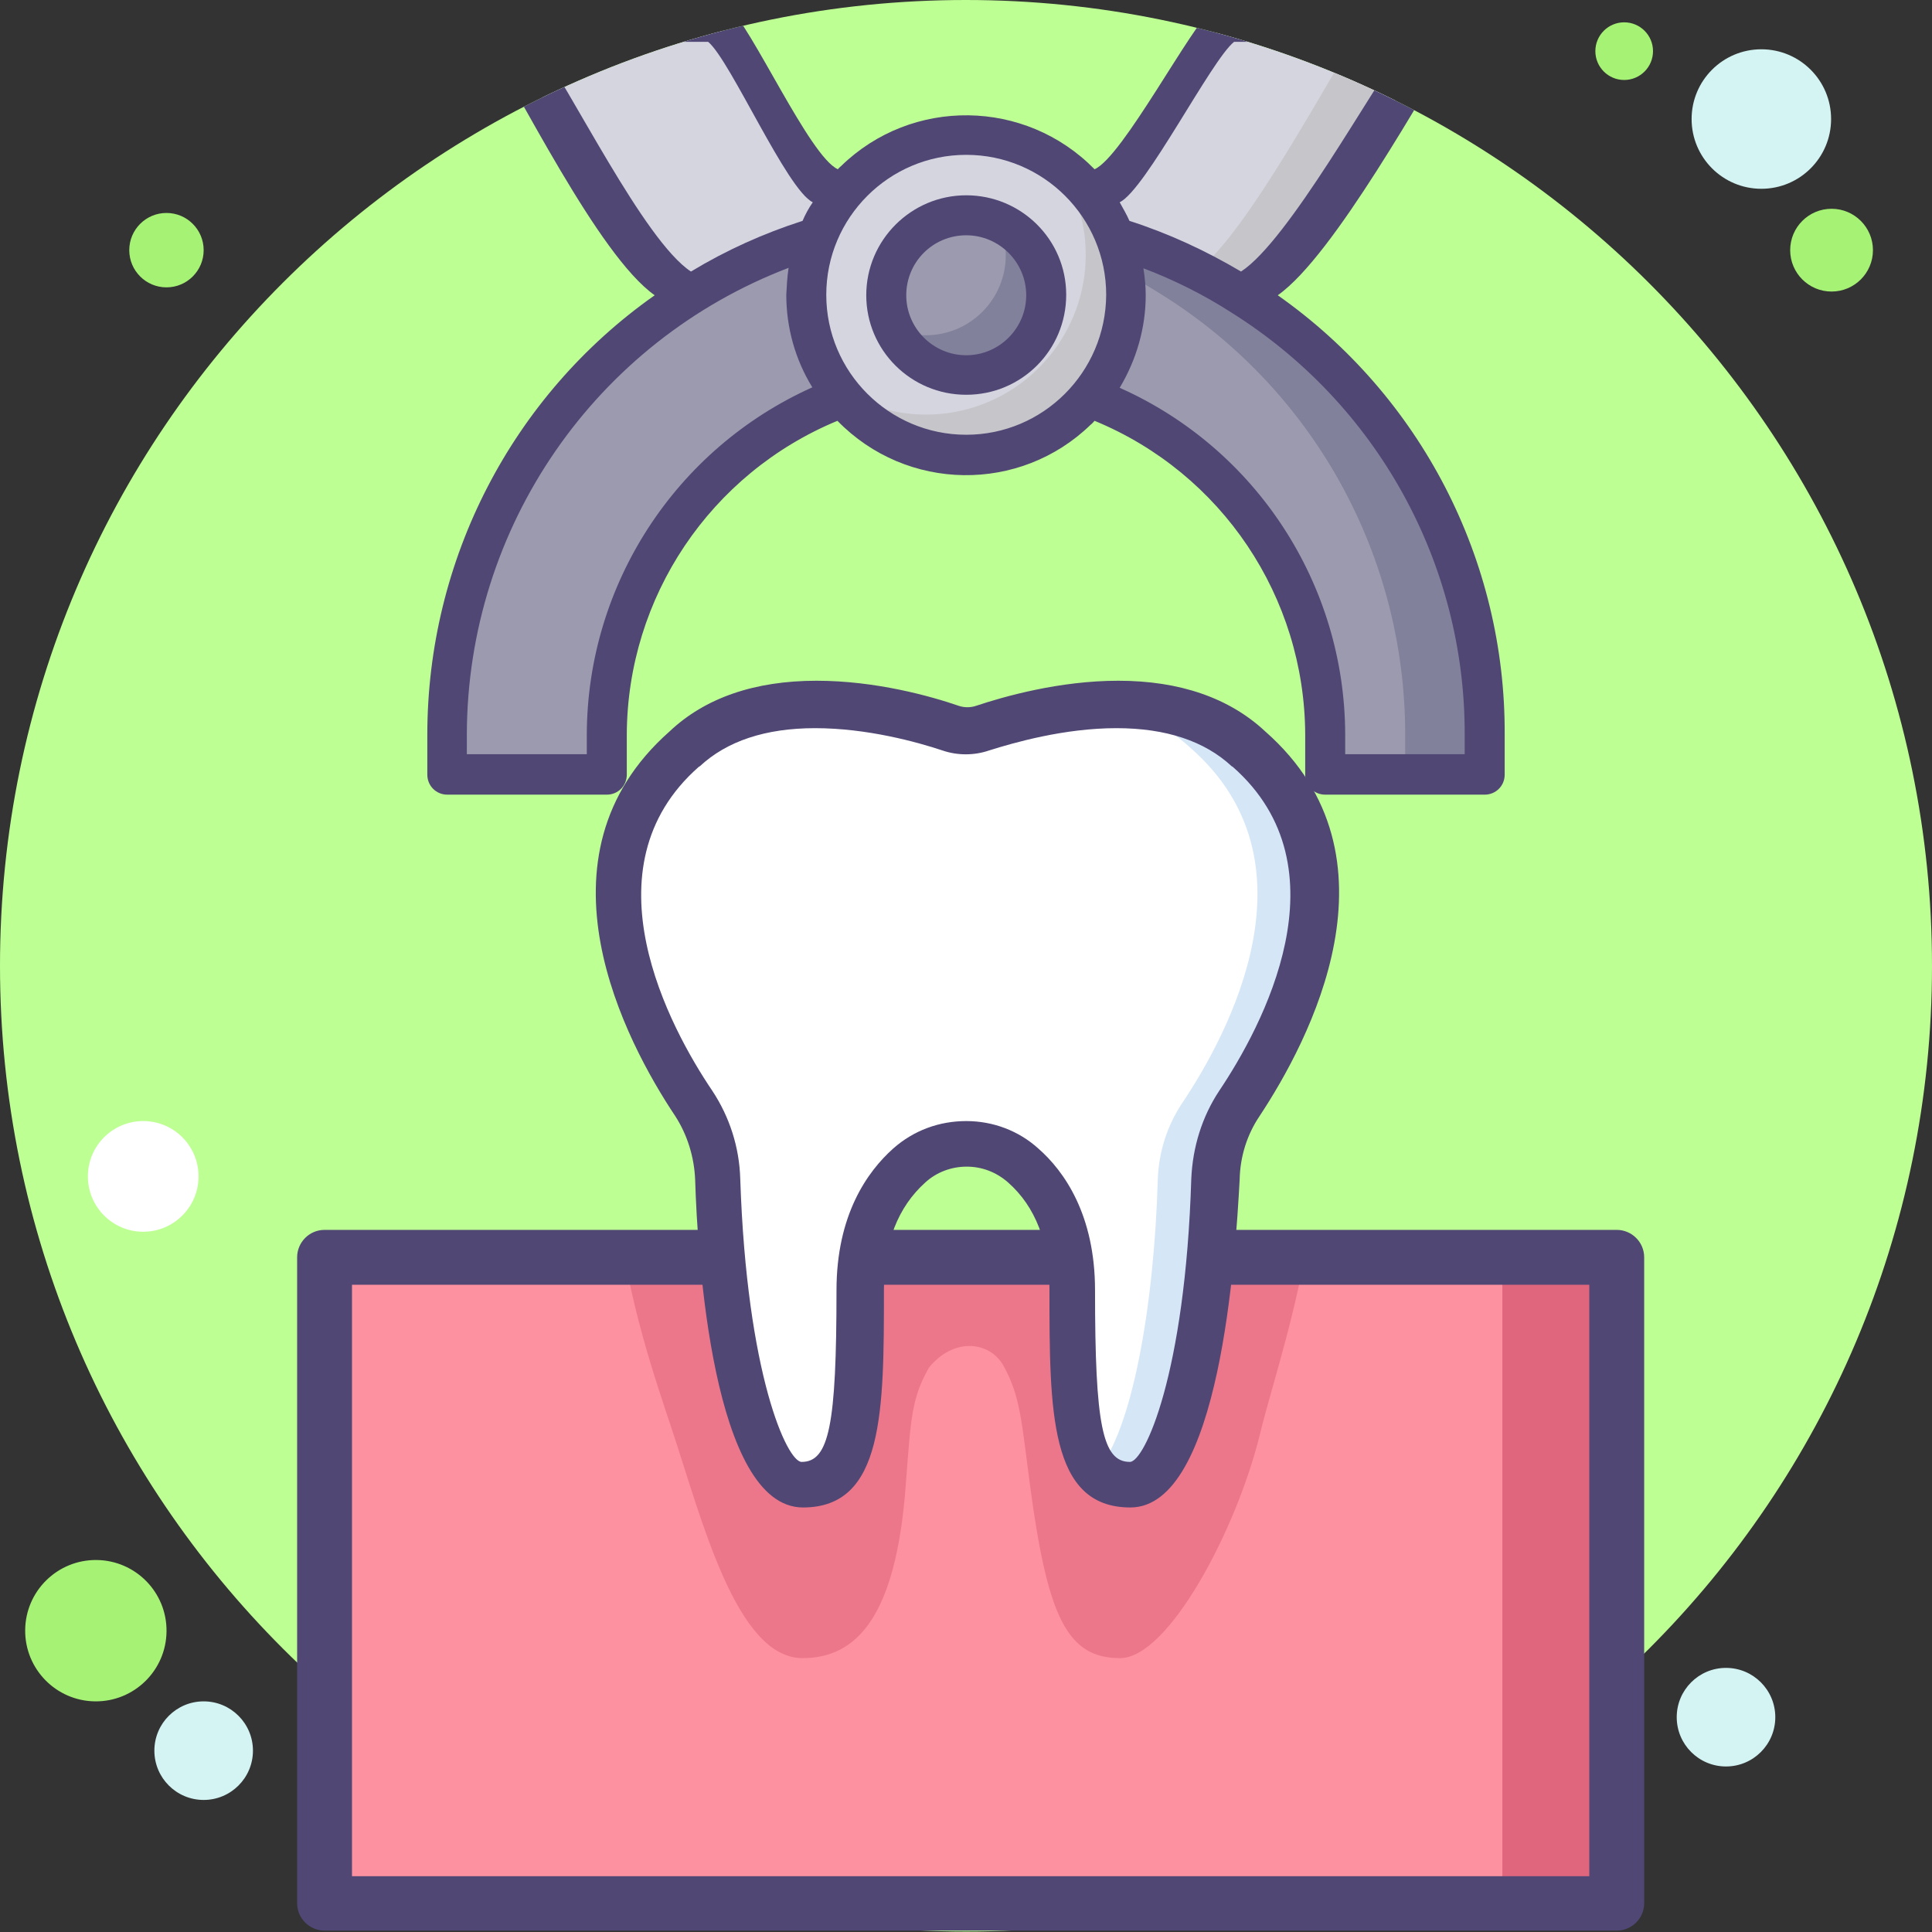
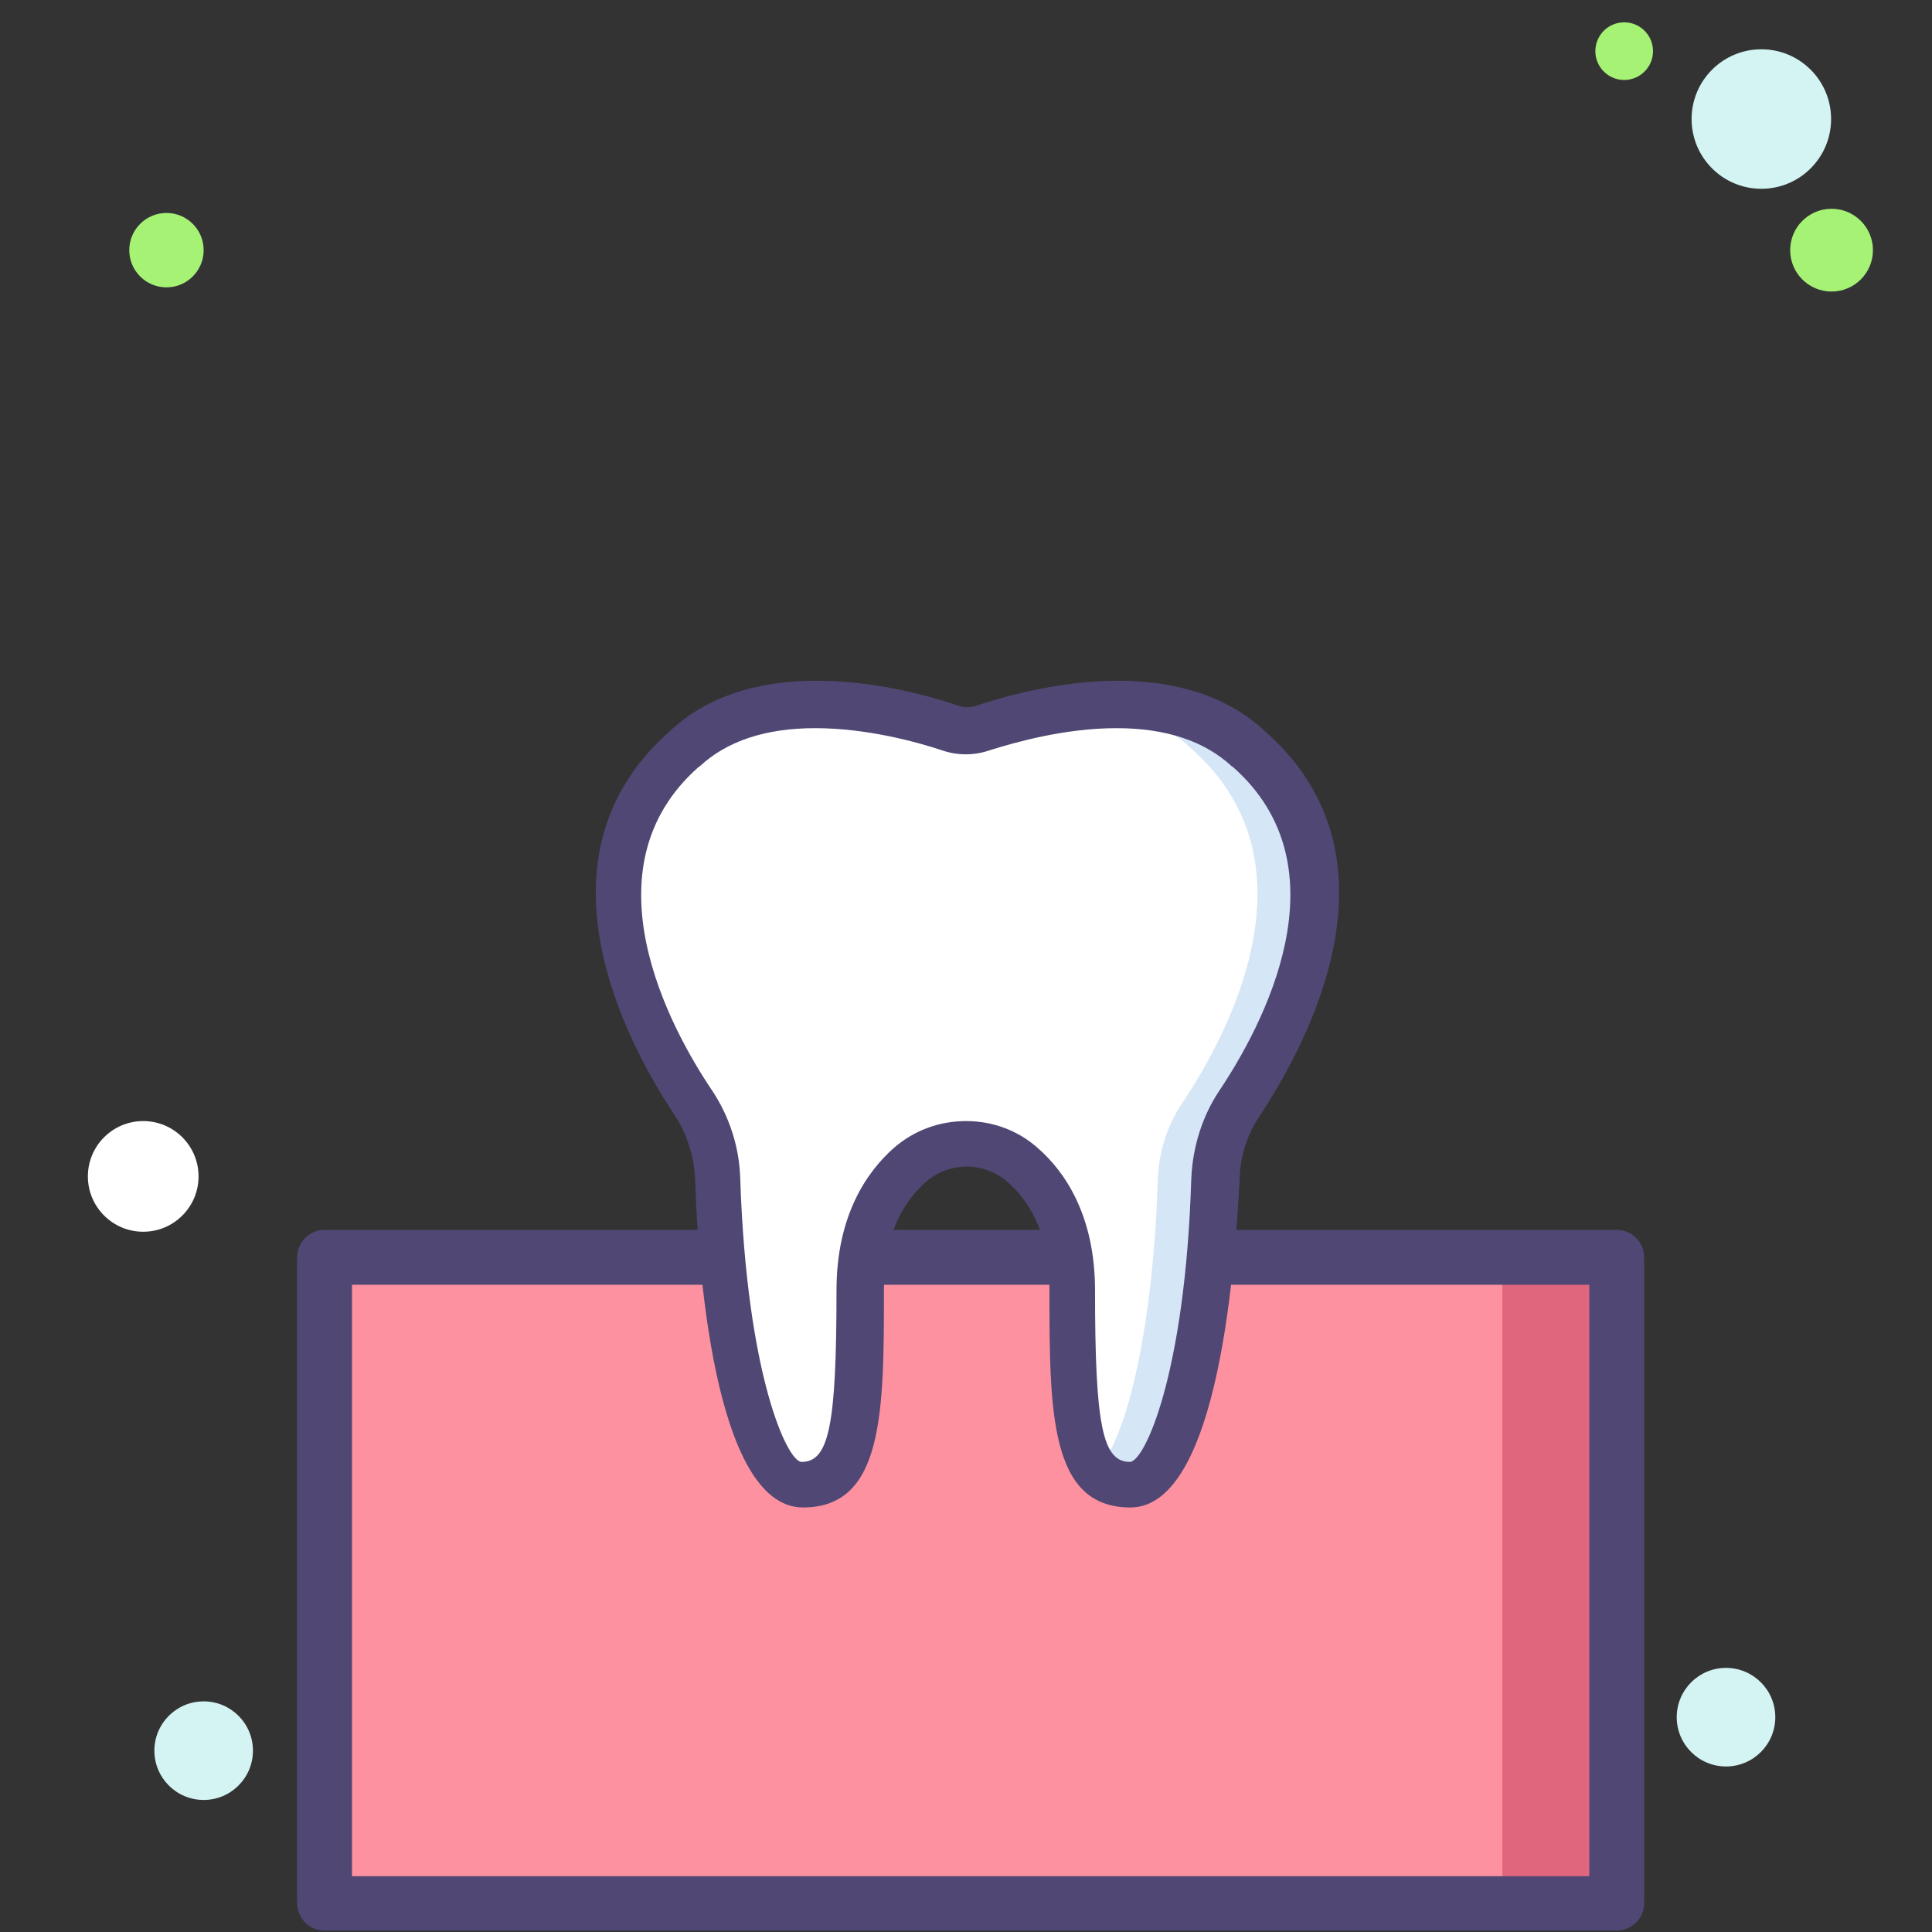
<svg xmlns="http://www.w3.org/2000/svg" xmlns:xlink="http://www.w3.org/1999/xlink" version="1.1" id="Layer_1" x="0px" y="0px" viewBox="0 0 415.5 415.5" style="enable-background:new 0 0 415.5 415.5;" xml:space="preserve">
  <rect x="0" y="0" width="415.5" height="415.5" fill="#333333" stroke="none" />
  <style type="text/css"> .st0{fill:#BEFF94;} .st1{fill:#FFFFFF;} .st2{fill:#A6F275;} .st3{fill:#D4F4F3;} .st4{fill:#FD919F;} .st5{fill:#E0667D;} .st6{clip-path:url(#SVGID_2_);fill:#ED778A;} .st7{fill:#504774;} .st8{fill:#D5E6F7;} .st9{clip-path:url(#SVGID_4_);} .st10{fill:#9C9AAF;} .st11{fill:#82819B;} .st12{fill:#D5D5E0;} .st13{fill:#C6C5CA;} </style>
-   <path class="st0" d="M415.5,207.7c0,114.7-93,207.7-207.7,207.7S0,322.5,0,207.7S93,0,207.7,0S415.5,93,415.5,207.7z" />
  <circle class="st1" cx="30.8" cy="253" r="11.9" />
  <circle class="st2" cx="35.8" cy="53.8" r="8" />
-   <ellipse transform="matrix(9.089787e-03 -1 1 9.089787e-03 -330.273 368.111)" class="st2" cx="20.6" cy="350.7" rx="15.2" ry="15.2" />
  <circle class="st3" cx="43.8" cy="376.5" r="10.6" />
  <circle class="st3" cx="378.8" cy="25.6" r="15" />
  <circle class="st3" cx="371.2" cy="369.3" r="10.6" />
  <circle class="st2" cx="349.3" cy="11" r="6.2" />
  <circle class="st2" cx="393.9" cy="53.8" r="8.9" />
  <g>
    <path class="st4" d="M69.8,270.4h277.9v138.9H69.8V270.4z" />
    <path class="st5" d="M323.1,270.4h24.6v138.9h-24.6V270.4z" />
    <g>
      <defs>
        <path id="SVGID_1_" d="M69.8,270.4h277.9v138.9H69.8V270.4z" />
      </defs>
      <clipPath id="SVGID_2_">
        <use xlink:href="#SVGID_1_" style="overflow:visible;" />
      </clipPath>
-       <path class="st6" d="M268.5,211c-16.9-16-47.1-7.8-57.2-4.5c-2.2,0.8-4.6,0.8-6.9,0c-10.1-3.4-40.3-11.6-57.2,4.5 c-27.7,24.4-9.3,76.6-2.8,96.1s13.9,49.5,28.2,49.5c11.4,0,20.1-8.5,22.2-37.3c1.1-14.3,1.2-18.5,5-25.2c5.3-6.5,13-5.7,16-0.4 c3.7,6.7,3.9,12.1,5.7,25.6c3.8,28.7,8.1,37.3,19.4,37.3c10.4,0,25.1-27.7,30.1-48.3C276,287.6,296.1,235.4,268.5,211z" />
    </g>
    <path class="st7" d="M347.7,415.2H69.8c-3.2,0-5.9-2.6-5.9-5.9V270.4c0-3.2,2.6-5.9,5.9-5.9h277.9c3.2,0,5.9,2.6,5.9,5.9v138.9 C353.6,412.6,350.9,415.2,347.7,415.2z M75.7,403.5h266.1V276.3H75.7V403.5z" />
    <path class="st1" d="M268.5,161c-16.9-16-47.1-7.8-57.2-4.5c-2.2,0.8-4.6,0.8-6.9,0c-10.1-3.4-40.3-11.6-57.2,4.5 c-27.7,24.4-8.2,61.1,2,76.3c3.2,4.8,5,10.5,5.2,16.3c1.1,33.6,7.8,65.7,18.2,65.7c11.4,0,12.4-13,12.4-41.9 c0-13.8,5.2-21.9,10.5-26.8c7-6.1,17.6-6.1,24.5,0c5.4,4.8,10.5,13,10.5,26.8c0,29,1.1,41.9,12.4,41.9c10.4,0,17.2-32.1,18.2-65.7 c0.2-5.8,2-11.5,5.2-16.3C276.5,222.1,296.1,185.4,268.5,161z" />
    <path class="st8" d="M268.5,161c-9.3-8.8-22.8-10.3-34.6-9.3c8.2,0.8,16.1,3.4,22.3,9.3c27.7,24.4,8.2,61.1-2,76.3 c-3.2,4.8-5,10.5-5.2,16.3c-0.8,27.6-5.6,54.3-13.1,62.8c1.8,2,4.1,2.9,7.1,2.9c10.4,0,17.2-32.1,18.2-65.7 c0.2-5.8,2-11.5,5.2-16.3C276.5,222.1,296.1,185.4,268.5,161z" />
    <path class="st7" d="M243.1,324.2c-17.4,0-17.4-20.7-17.4-46.9c0-10-3-17.8-8.9-23c-2.5-2.2-5.6-3.4-8.9-3.4s-6.5,1.2-8.9,3.4 c-5.9,5.3-8.9,13-8.9,23c0,26.2,0,46.9-17.4,46.9c-19.4,0-22.7-54-23.2-70.5c-0.2-4.9-1.7-9.7-4.3-13.7 c-10.6-15.9-31.8-55.7-1.2-82.7c7.6-7.2,18.3-10.9,31.6-10.9c12.7,0,24.5,3.3,30.6,5.4c1.2,0.4,2.5,0.4,3.7,0 c6-2,17.9-5.4,30.6-5.4c13.2,0,23.9,3.7,31.6,10.9c30.7,27,9.3,66.8-1.2,82.7c-2.7,4-4.2,8.7-4.3,13.7 C265.7,270.2,262.4,324.2,243.1,324.2z M207.8,241.1c5.8,0,11.3,2.1,15.5,5.9c5.6,4.9,12.2,14.3,12.2,30.5c0,29,1.6,36.9,7.5,36.9 c3.1,0,11.9-18.7,13.2-60.9c0.3-6.8,2.3-13.3,6-18.9c9.2-13.7,27.7-47.9,2.9-69.7c-0.1,0-0.1-0.1-0.2-0.1 c-5.8-5.4-14.1-8.2-24.8-8.2c-11.2,0-22,3.1-27.4,4.8c-3.2,1.1-6.8,1.1-10,0c-5.4-1.8-16.2-4.8-27.4-4.8c-10.7,0-19,2.8-24.8,8.2 c-0.1,0-0.1,0.1-0.2,0.1c-24.8,21.8-6.3,56.1,2.9,69.7c3.7,5.6,5.8,12.1,6,18.9c1.4,42.2,10.1,60.9,13.2,60.9 c5.9,0,7.5-7.9,7.5-36.9c0-16.2,6.6-25.5,12.2-30.5C196.5,243.1,202,241.1,207.8,241.1z" />
  </g>
  <g>
    <defs>
-       <path id="SVGID_3_" d="M415.5,207.7c0,114.7-93,207.7-207.7,207.7S0,322.5,0,207.7S93,0,207.7,0S415.5,93,415.5,207.7z" />
-     </defs>
+       </defs>
    <clipPath id="SVGID_4_">
      <use xlink:href="#SVGID_3_" style="overflow:visible;" />
    </clipPath>
    <g id="extraction" class="st9">
      <path class="st10" d="M319.4,157.9v8.6H285v-8.6c0-32.5-20.3-61.4-50.8-72.6c5.1-6.1,7.9-13.9,7.9-21.9c0-4.3-0.8-8.5-2.4-12.5 c9.7,2.9,18.9,7.1,27.4,12.5C299.6,83.9,319.4,119.6,319.4,157.9z" />
      <path class="st11" d="M319.4,157.9v8.6h-17.2v-8.6c0-38.4-19.7-74.1-52.3-94.5c-2.7-1.7-5.4-3.3-8.2-4.7c-0.3-2.7-1-5.3-2-7.8 c9.7,2.9,18.9,7.1,27.4,12.5C299.6,83.9,319.4,119.6,319.4,157.9z" />
      <path class="st12" d="M263.9,4.7h46.8c-8.9,13.8-29.7,50-43.6,58.8c-8.5-5.4-17.7-9.6-27.4-12.5c-1.3-3.4-3.2-6.6-5.5-9.4 C241.8,38.7,257.7,10,263.9,4.7z" />
      <path class="st13" d="M310.7,4.7c-8.9,13.8-29.7,50-43.6,58.8c-3.1-1.9-6.2-3.7-9.5-5.4c10.7-8,28.7-42.3,35.9-53.4H310.7z" />
      <path class="st12" d="M242.1,63.5c0,19-15.4,34.3-34.3,34.3s-34.3-15.4-34.3-34.3c0-8,2.8-15.7,7.9-21.9 C193.3,27,215,24.9,229.6,37c1.7,1.4,3.2,2.9,4.6,4.6C239.3,47.8,242.1,55.5,242.1,63.5z" />
      <path class="st13" d="M242.1,63.5c0,19-15.4,34.3-34.4,34.3c-10.2,0-20-4.6-26.5-12.5c-0.6-0.7-1.2-1.5-1.7-2.3 c14.7,10.2,34.7,7.5,46.1-6.3c5.1-6.1,7.9-13.9,7.9-21.9c0-4.3-0.8-8.5-2.4-12.5c-1-2.5-2.2-4.9-3.8-7.1c2.6,1.8,4.9,3.9,6.9,6.4 C239.3,47.8,242.1,55.5,242.1,63.5z" />
      <circle class="st10" cx="207.8" cy="63.5" r="17.2" />
      <path class="st11" d="M224.9,63.5c0,9.5-7.7,17.2-17.1,17.2c-6.8,0-12.9-4-15.7-10.1c2.2,1,4.6,1.5,7,1.5 c9.5,0,17.2-7.7,17.2-17.2c0-2.4-0.5-4.8-1.5-7C221,50.6,224.9,56.7,224.9,63.5z" />
      <path class="st12" d="M181.3,41.6c-2.3,2.8-4.2,6-5.5,9.4c-9.7,2.9-18.9,7.1-27.4,12.5c-13.9-8.8-32.6-45-41.5-58.8h46.8 C159.9,10,173.7,38.7,181.3,41.6z" />
      <path class="st10" d="M175.8,51c-1.6,4-2.4,8.2-2.4,12.5c0,8,2.8,15.7,7.9,21.9c-30.5,11.2-50.7,40.2-50.8,72.6v8.6H96.1v-8.6 c0-38.4,19.7-74.1,52.3-94.5C156.9,58.1,166.1,53.9,175.8,51z" />
      <path class="st7" d="M274.8,63.5c12.2-8.6,31.4-44,39.5-56.5c1.3-2,0.7-4.7-1.3-5.9c-0.7-0.4-1.5-0.7-2.3-0.7h-46.8 c-1,0-1.9,0.3-2.7,0.9c-5.1,4.3-19.7,32.4-25.8,35.1c-14.9-15.2-39.3-15.5-54.5-0.7c-0.2,0.2-0.5,0.4-0.7,0.7 c-6.1-2.7-18.6-30.8-23.7-35.1c-0.8-0.6-1.7-0.9-2.7-0.9h-46.8c-2.4,0-4.3,1.9-4.3,4.3c0,0.8,0.2,1.6,0.7,2.3 c8.1,12.5,25.2,47.9,37.4,56.5c-30.7,21.6-48.9,56.9-48.9,94.5v8.6c0,2.4,1.9,4.3,4.3,4.3h34.3c2.4,0,4.3-1.9,4.3-4.3v-8.6 c0.1-29.6,18-56.2,45.3-67.5c14.9,15.3,39.3,15.6,54.5,0.8c0.3-0.2,0.5-0.5,0.8-0.8c27.4,11.3,45.2,37.9,45.3,67.5v8.6 c0,2.4,1.9,4.3,4.3,4.3h34.3c2.4,0,4.3-1.9,4.3-4.3v-8.6C323.8,120.4,305.5,85.1,274.8,63.5z M126.2,157.9v4.3h-25.8v-4.3 c0.1-44.5,27.6-84.4,69.2-100.3c-0.3,1.9-0.4,3.9-0.5,5.8c0,7,1.9,13.9,5.6,19.9C145.3,96.5,126.3,125.7,126.2,157.9z M172.6,47.5 c-8.4,2.7-16.4,6.3-24,10.9c-10.2-6.7-26-39.6-33.4-49.4h37.1c4.8,4,16.9,31.8,22.5,34.5C173.9,44.8,173.2,46.1,172.6,47.5z M207.8,93.5c-16.6,0-30.1-13.5-30.1-30.1s13.5-30.1,30.1-30.1s30.1,13.5,30.1,30.1C237.8,80.1,224.3,93.5,207.8,93.5z M265.4,9 h37.1c-7.4,9.8-25.3,42.7-35.6,49.4c-7.6-4.5-15.6-8.2-24-10.9c-0.6-1.4-1.4-2.7-2.1-4C246.4,40.8,260.5,12.9,265.4,9z M315.1,162.2h-25.8v-4.3c-0.1-32.2-19.1-61.4-48.5-74.5c3.6-6,5.6-12.9,5.6-19.9c0-2-0.2-3.9-0.5-5.8c6.6,2.5,13,5.7,18.9,9.5 c31.3,19.6,50.3,53.9,50.2,90.8V162.2z" />
      <path class="st7" d="M207.8,84.9c11.9,0,21.5-9.6,21.5-21.5S219.6,42,207.8,42s-21.5,9.6-21.5,21.5 C186.3,75.3,195.9,84.9,207.8,84.9z M207.8,50.6c7.1,0,12.9,5.8,12.9,12.9s-5.8,12.9-12.9,12.9s-12.9-5.8-12.9-12.9 S200.6,50.6,207.8,50.6z" />
    </g>
  </g>
</svg>